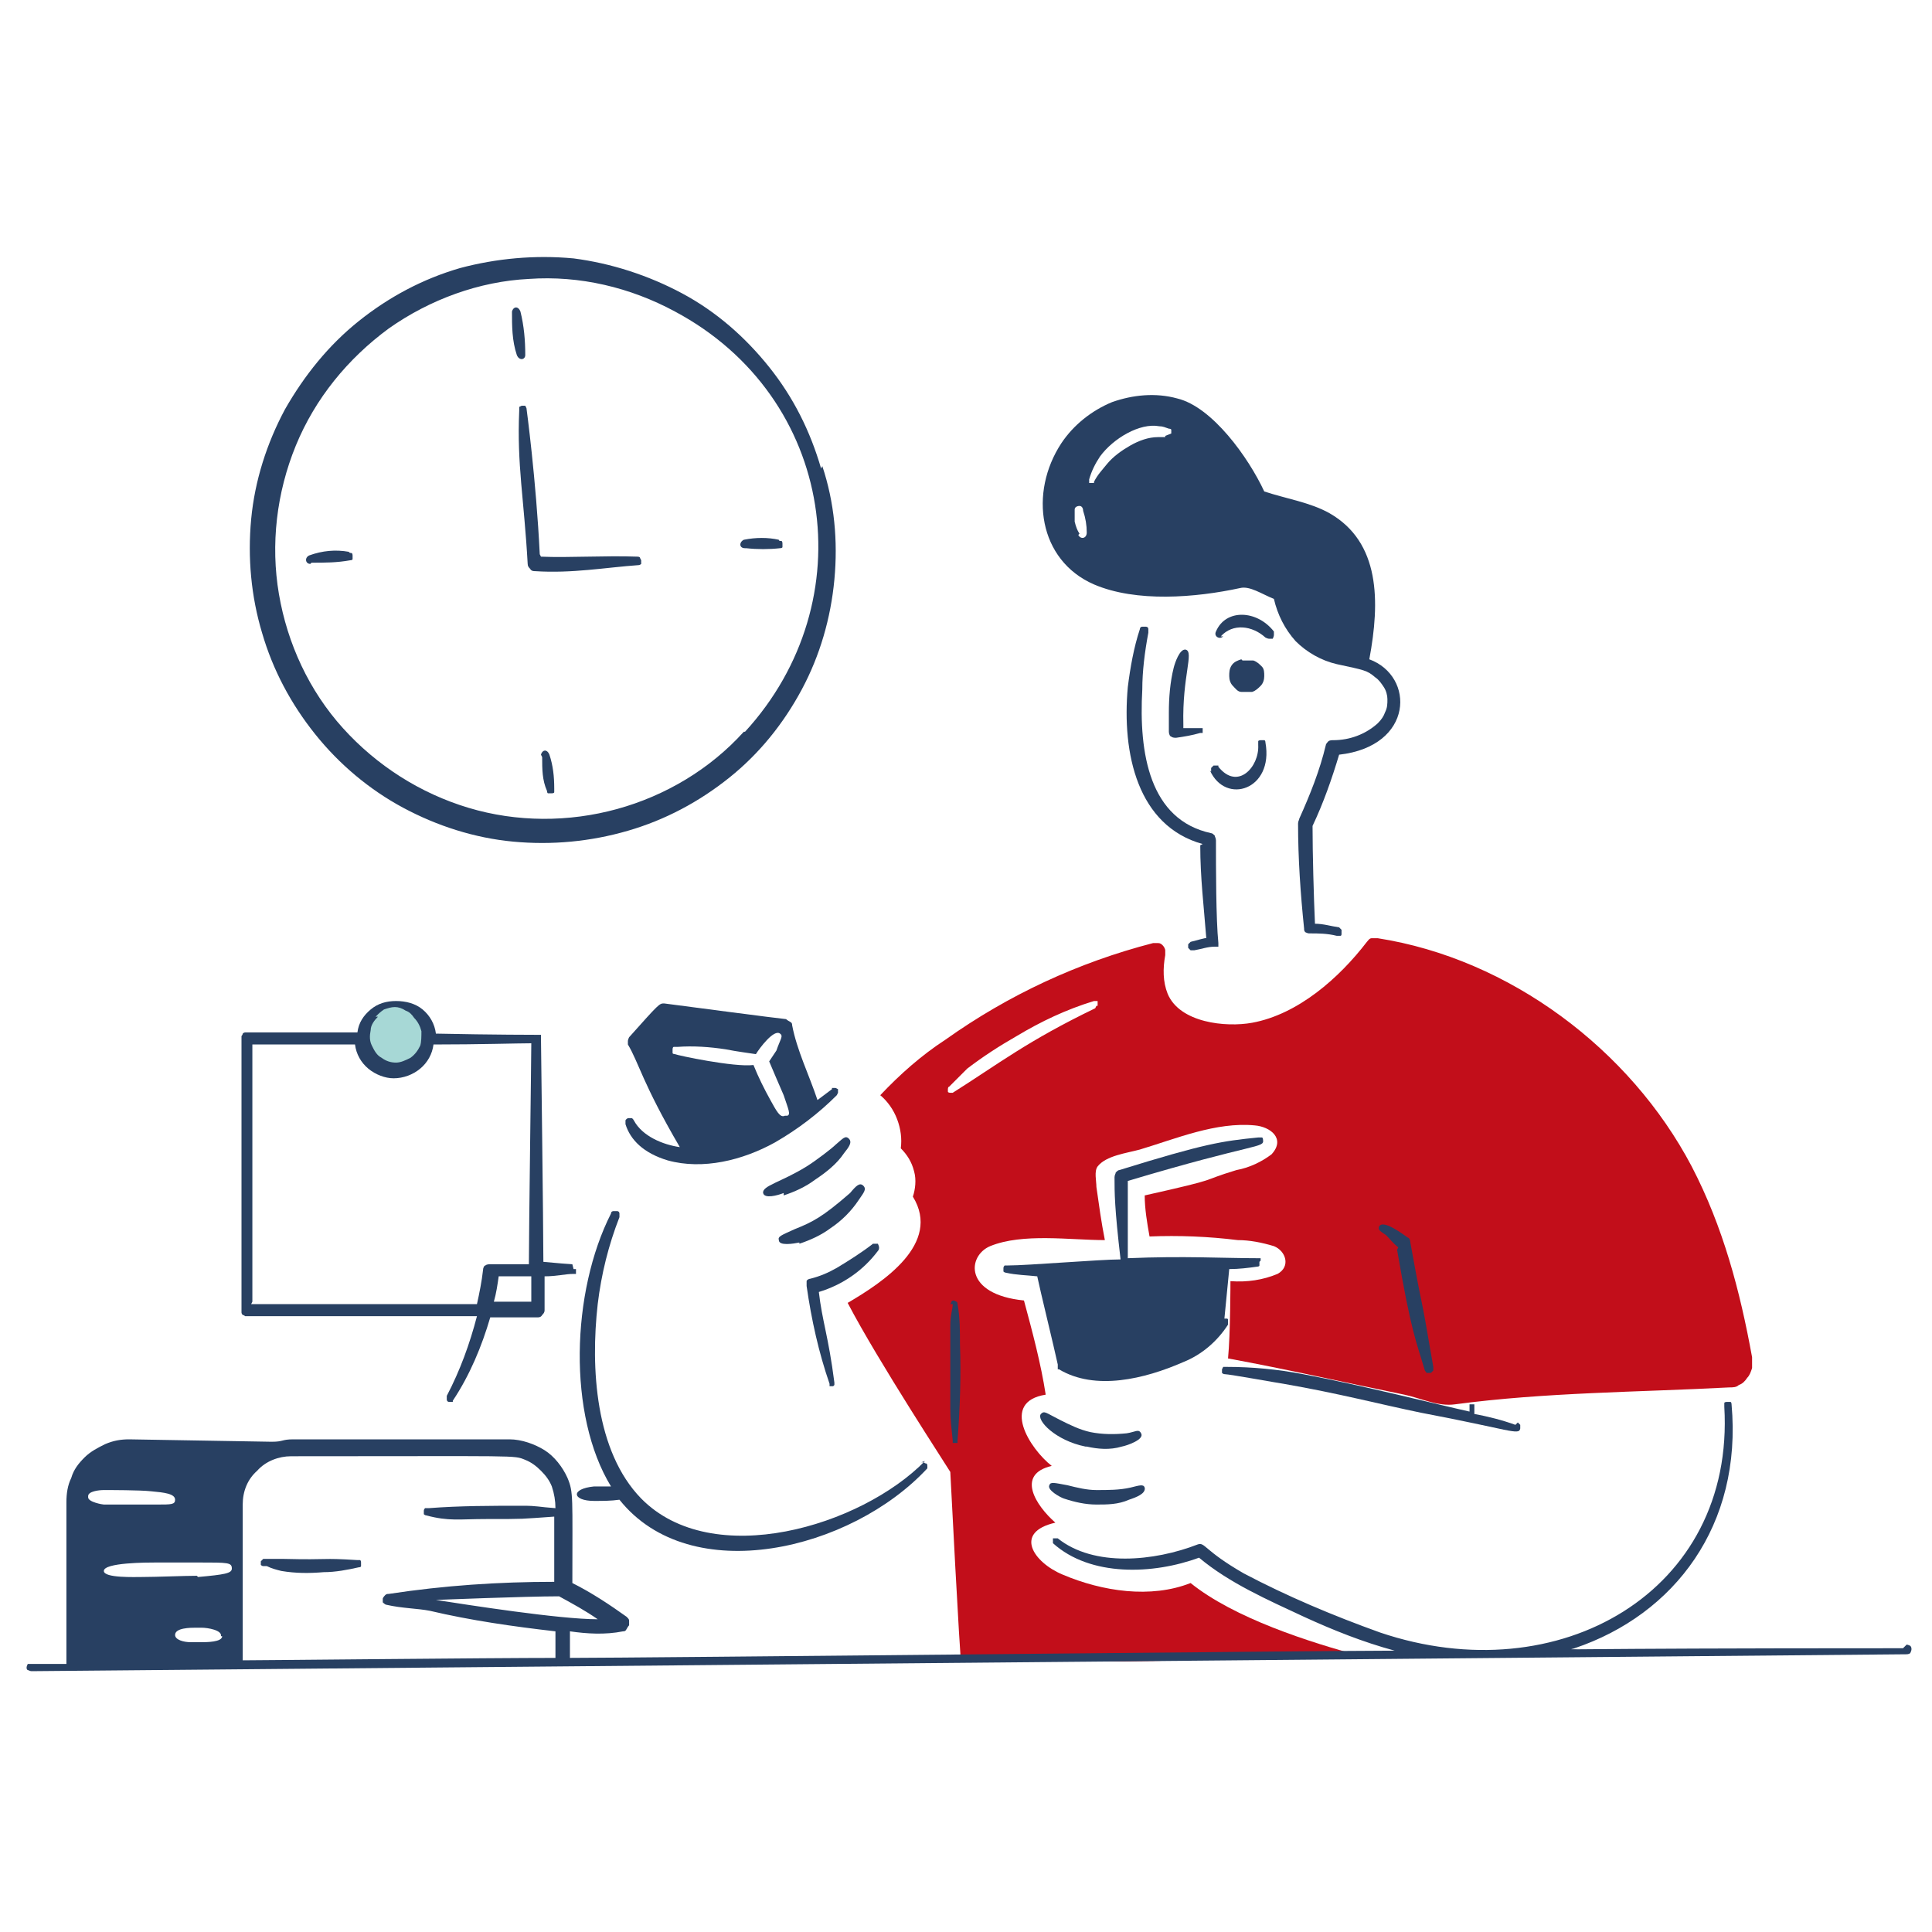
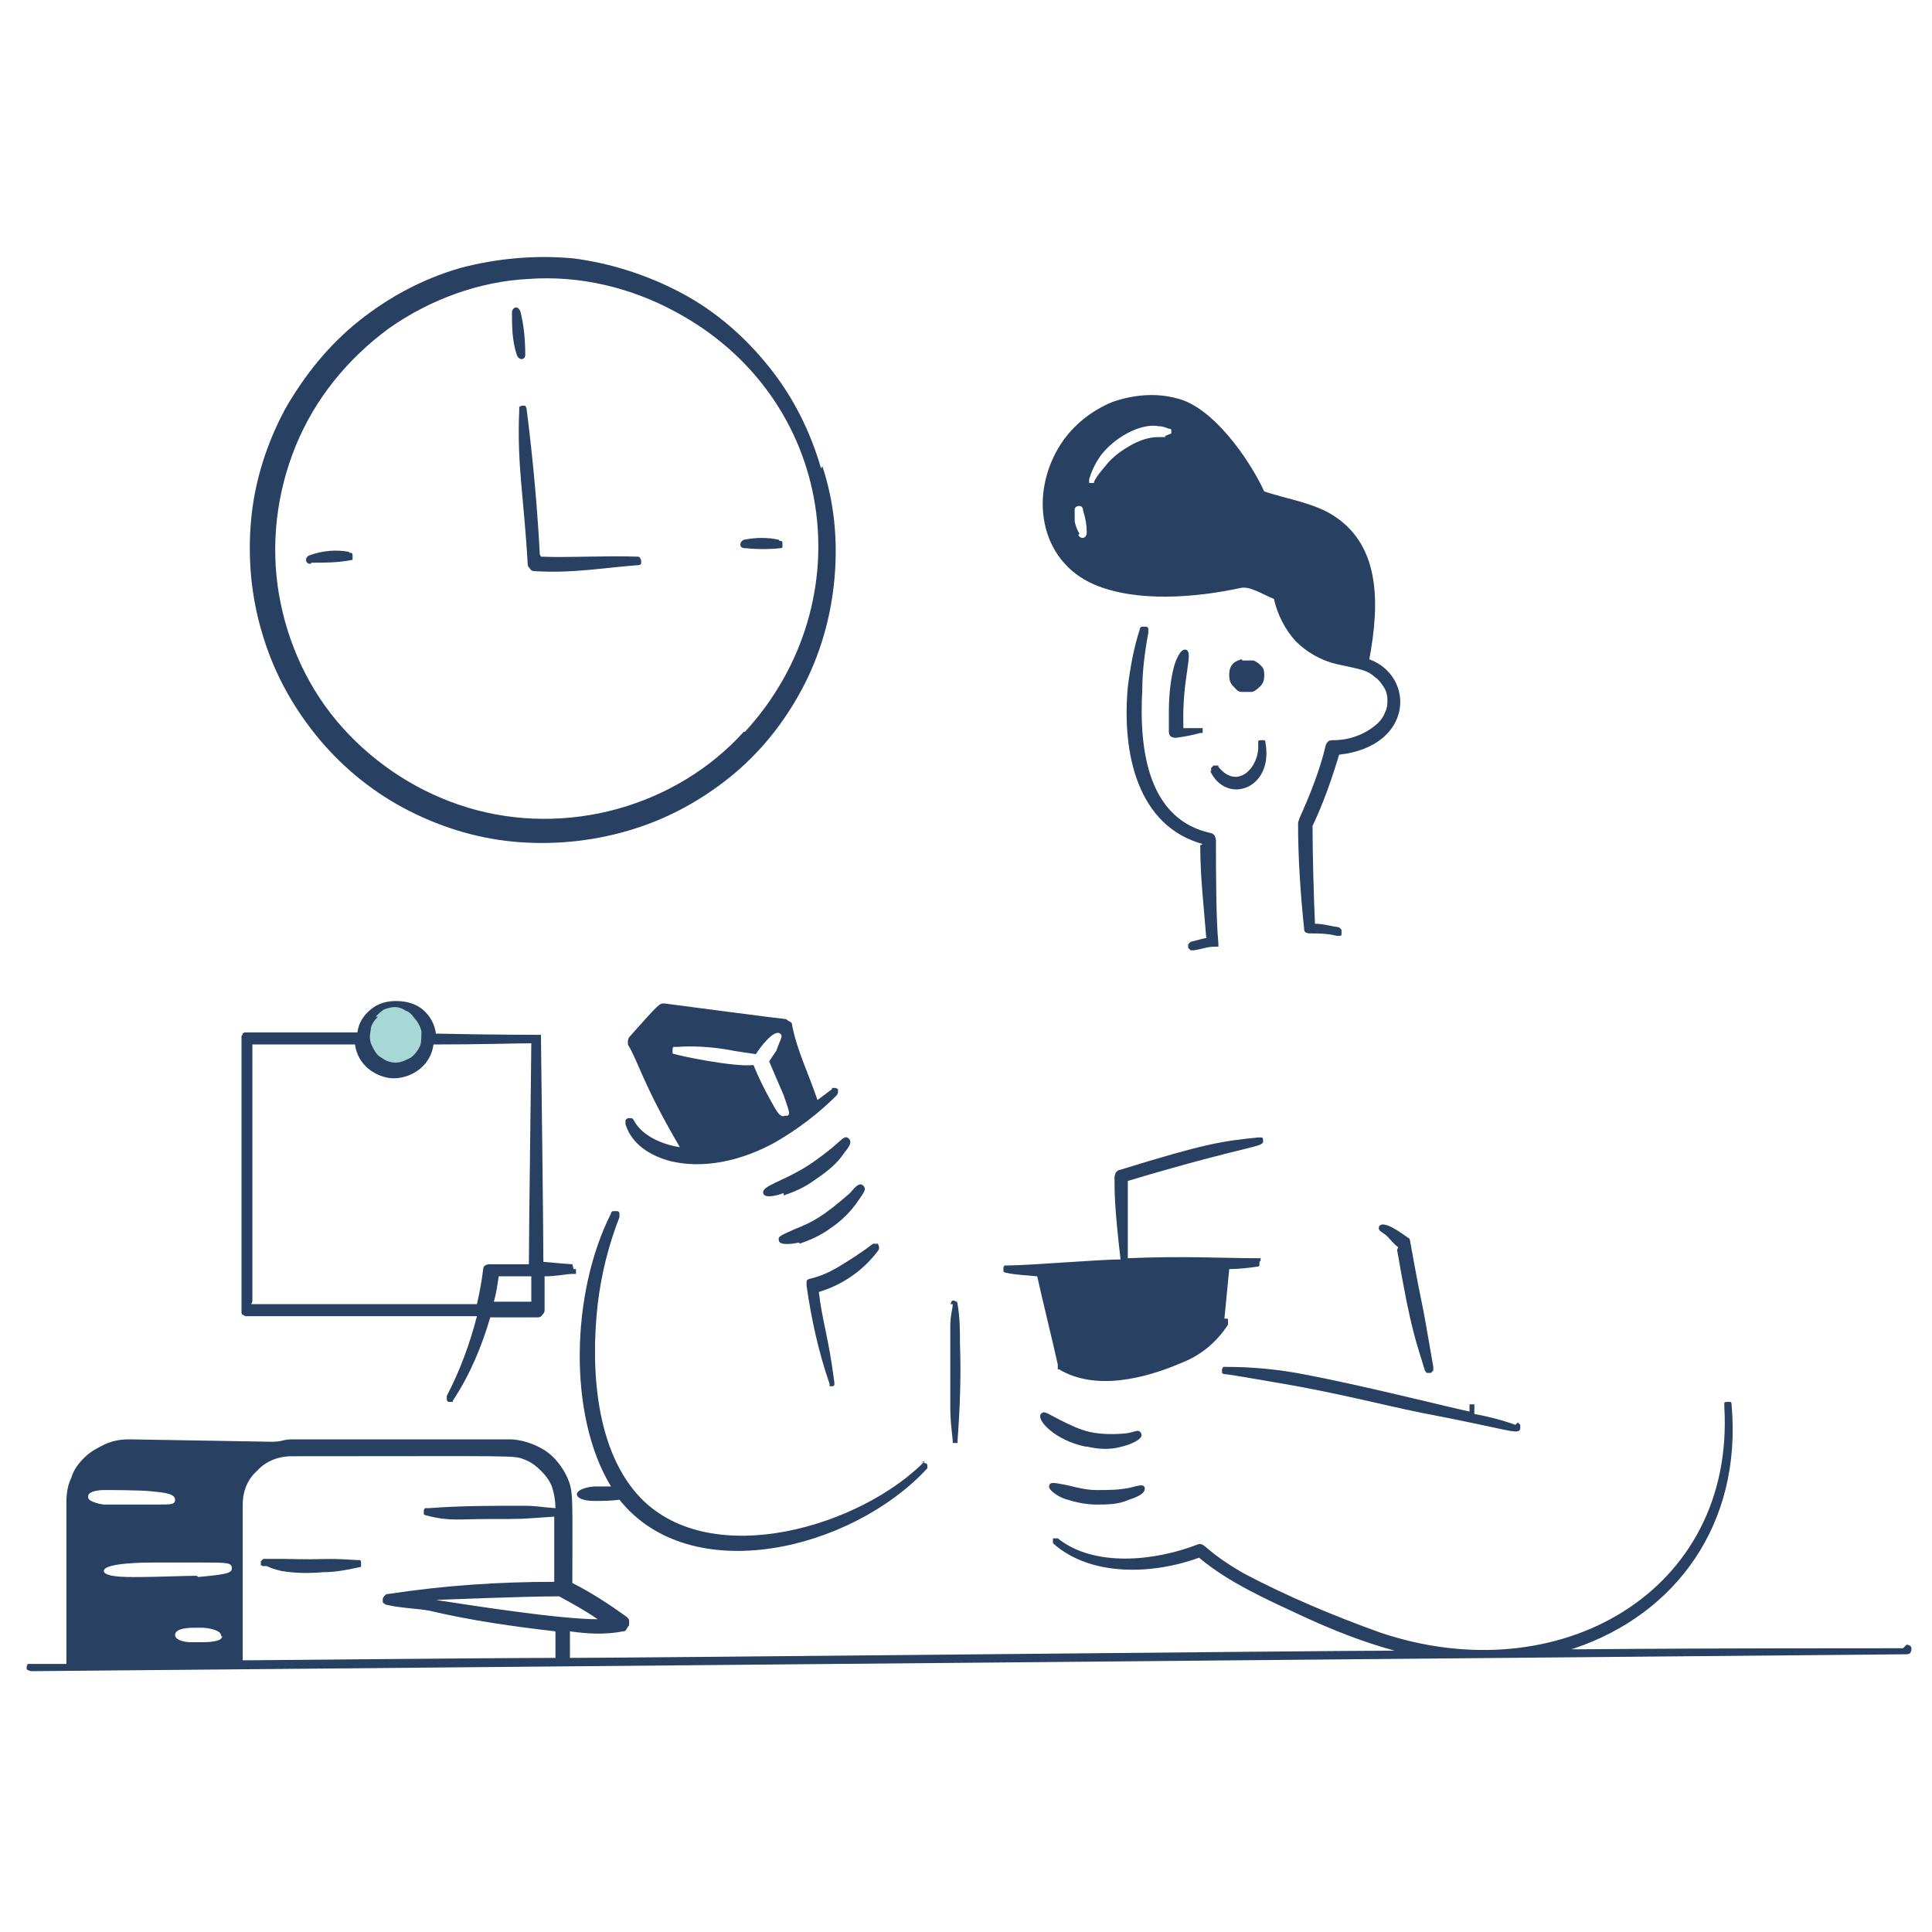
<svg xmlns="http://www.w3.org/2000/svg" id="Livello_1" version="1.1" viewBox="0 0 160 160">
  <defs>
    <style>
      .st0 {
        fill: #c20e1a;
      }

      .st1 {
        fill: #284062;
      }

      .st2 {
        fill: #a7d8d6;
      }
    </style>
  </defs>
  <path class="st1" d="M99.6,69.9c-5.4-1.5-6.7-7.5-6.2-13,.2-1.6.5-3.3,1-4.8,0,0,0-.2.2-.2,0,0,.2,0,.3,0,0,0,.2,0,.2.2,0,0,0,.2,0,.3-.3,1.6-.5,3.2-.5,4.7-.3,5.3.6,10.8,5.7,11.9.1,0,.2.1.3.2,0,.1.1.2.1.4,0,2.3,0,6.5.2,8.5,0,0,0,.1,0,.2,0,0,0,.1,0,.1,0,0,0,0-.1,0,0,0-.1,0-.2,0-.6,0-1.1.2-1.7.3,0,0-.2,0-.3,0,0,0-.1-.1-.2-.2,0,0,0-.2,0-.3,0,0,.1-.1.2-.2,1.5-.4,1.2-.3,1.3-.3-.2-2.6-.5-5-.5-7.7Z" />
  <path class="st1" d="M98,60.3h1.4s0,0,.1,0c0,0,0,0,.1,0,0,0,0,0,0,.1,0,0,0,0,0,.1,0,0,0,0,0,.1,0,0,0,0,0,.1,0,0,0,0-.1,0s0,0-.1,0c-.7.2-1.3.3-2,.4-.1,0-.3,0-.4-.1-.1,0-.2-.2-.2-.4,0-.5,0-1.1,0-1.6,0-1.2.1-2.5.4-3.7.1-.4.5-1.6,1-1.5.7.2-.3,2.2-.2,6.2Z" />
  <path class="st1" d="M100.2,63.8c1.3,2.9,5.3,1.6,4.6-2.3,0,0,0-.2-.1-.2,0,0-.2,0-.3,0,0,0-.2,0-.2.1,0,0,0,.2,0,.3.1,1.8-1.7,3.8-3.3,1.8,0,0,0,0,0-.1,0,0,0,0-.1,0,0,0-.2,0-.3,0,0,0-.1.1-.2.2,0,0,0,.2,0,.3Z" />
-   <path class="st1" d="M101.1,52.7c1-1.1,2.6-.9,3.7.1,0,0,.2.1.3.1,0,0,.2,0,.3,0,0,0,.1-.2.1-.3,0,0,0-.2,0-.3-1.4-1.8-4-1.9-4.8,0-.2.4.3.7.6.4Z" />
  <path class="st1" d="M102.9,54.7c.3,0,.6,0,.9,0,.3.1.5.3.7.5.2.2.2.5.2.8,0,.3-.1.6-.3.8-.2.2-.4.4-.7.5-.3,0-.6,0-.9,0-.3,0-.5-.3-.7-.5-.2-.2-.3-.5-.3-.8,0-.3,0-.6.2-.9.2-.3.5-.4.8-.5Z" />
  <path class="st1" d="M68,38.8c-.9-3.1-2.3-5.9-4.3-8.4-2-2.5-4.4-4.6-7.2-6.1-2.8-1.5-5.9-2.5-9-2.9-3.2-.3-6.4,0-9.4.8-3.1.9-5.9,2.4-8.4,4.4-2.5,2-4.5,4.5-6.1,7.3-1.5,2.8-2.5,5.9-2.8,9.1-.3,3.2,0,6.4.9,9.4.9,3.1,2.4,5.9,4.4,8.4,2,2.5,4.5,4.6,7.3,6.1,2.8,1.5,5.9,2.5,9.1,2.8,3.2.3,6.4,0,9.5-.9,3.1-.9,5.9-2.4,8.4-4.4,2.5-2,4.5-4.5,6-7.3,1.5-2.8,2.4-5.9,2.7-9.1.3-3.2,0-6.4-1-9.4h0ZM61.6,60.6c-2.8,3.1-6.5,5.3-10.5,6.4-4,1.1-8.3,1.1-12.3-.1-4-1.2-7.6-3.5-10.4-6.6-2.8-3.1-4.6-7-5.3-11.1-.7-4.1-.2-8.4,1.4-12.3,1.6-3.9,4.3-7.2,7.7-9.7,3.4-2.4,7.5-3.9,11.6-4.1,4.2-.3,8.4.7,12.1,2.7,13.3,7.1,15.7,24,5.8,34.8Z" />
  <path class="st1" d="M44.8,46.1c2.3.1,5.3-.1,8,0,0,0,.2,0,.2.1,0,0,.1.2.1.2,0,0,0,.2,0,.3,0,0-.1.1-.2.1-2.8.2-5.5.7-8.6.5-.1,0-.3,0-.4-.2-.1-.1-.2-.2-.2-.4-.3-5.4-.9-8.2-.7-12.7,0,0,0-.2,0-.3,0,0,.2-.1.2-.1,0,0,.2,0,.3,0,0,0,.1.2.1.2,0,0,.8,5.9,1.1,12.1Z" />
  <path class="st1" d="M25.8,46.6c1.1,0,2.1,0,3.2-.2,0,0,.2,0,.2-.1,0,0,0-.2,0-.3,0,0,0-.2-.1-.2,0,0-.2,0-.2-.1-1.1-.2-2.2-.1-3.3.3-.4.2-.3.7.1.7Z" />
  <path class="st1" d="M61.8,45.4c.9.1,1.9.1,2.8,0,0,0,.2,0,.2-.1,0,0,0-.2,0-.3,0,0,0-.2-.1-.2s-.2,0-.2-.1c-.9-.2-1.9-.2-2.9,0-.4.2-.4.7.1.7Z" />
  <path class="st1" d="M43.1,25.8c-.2-.5-.6-.4-.7,0,0,1.2,0,2.4.4,3.6.2.5.7.4.7,0,0-1.2-.1-2.4-.4-3.6Z" />
-   <path class="st1" d="M44.9,62.7c0,1,0,1.9.4,2.8,0,0,0,.2.1.2,0,0,.2,0,.3,0,0,0,.2,0,.2-.1,0,0,0-.2,0-.3,0-1-.1-1.9-.4-2.8-.2-.5-.6-.4-.7,0Z" />
  <path class="st1" d="M125.5,118c-1.1-.4-2.3-.7-3.4-.9v-.6c0,0,0,0,0-.1,0,0,0,0,0-.1,0,0,0,0-.1,0,0,0,0,0-.1,0,0,0,0,0-.1,0s0,0-.1,0c0,0,0,0,0,.1,0,0,0,.1,0,.1v.4c-2.3-.5-9-2.2-13.8-3.1-2.1-.4-4.2-.6-6.3-.6,0,0-.2,0-.3,0,0,0-.1.2-.1.2,0,0,0,.2,0,.3,0,0,.1.1.2.1.4,0,4.8.8,4.9.8,4.6.8,8,1.7,11.4,2.4,7.4,1.4,8.1,1.9,8.2,1.3,0,0,0-.2,0-.3,0,0-.1-.1-.2-.2Z" />
  <path class="st1" d="M90,119.8c.9.2,1.9.3,2.9,0,.5-.1,1.9-.6,1.6-1.1-.2-.4-.5-.1-1.2,0-1,.1-2,.1-3-.1-.9-.2-1.7-.6-2.5-1-1.2-.6-1.3-.8-1.6-.5-.4.5,1.2,2.2,3.7,2.7Z" />
  <path class="st1" d="M88.1,124.1c.9.3,1.8.5,2.7.5.9,0,1.8,0,2.7-.4.6-.2,1.4-.5,1.3-1-.1-.3-.4-.2-1.2,0-.9.2-1.8.2-2.8.2-.8,0-1.6-.2-2.4-.4-1.1-.2-1.4-.3-1.5,0-.2.4.9,1,1.2,1.1Z" />
  <path class="st1" d="M67.8,106.9c.3,2.6.8,3.7,1.3,7.6,0,0,0,0,0,.1,0,0,0,0,0,.1,0,0,0,0-.1.1,0,0,0,0-.1,0,0,0,0,0-.1,0,0,0,0,0-.1,0,0,0,0,0,0-.1,0,0,0,0,0-.1-.9-2.6-1.5-5.3-1.9-8.1,0-.1,0-.3,0-.4,0-.1.2-.2.3-.2.8-.2,1.5-.5,2.2-.9,1-.6,2.1-1.3,3-2,0,0,0,0,.1,0,0,0,0,0,.1,0s0,0,.1,0c0,0,0,0,.1,0,0,0,.1.2.1.3s0,.2-.1.3c-1.2,1.6-2.9,2.8-4.9,3.4Z" />
  <path class="st1" d="M64.9,99c.9-.3,1.8-.7,2.6-1.3.9-.6,1.8-1.3,2.4-2.2.4-.5.7-.9.4-1.2-.3-.3-.5,0-1.1.5-.3.3-1.6,1.3-2.4,1.8-2.1,1.3-3.7,1.6-3.6,2.2.1.5,1.2.2,1.7,0Z" />
  <path class="st1" d="M66.2,103c.9-.3,1.8-.7,2.6-1.3.9-.6,1.7-1.4,2.3-2.3.4-.6.7-.9.4-1.2-.3-.3-.6,0-1.1.6-2.3,2-3.1,2.4-4.6,3-1.1.5-1.4.6-1.3.9,0,.5,1.2.3,1.7.2Z" />
  <path class="st1" d="M104.4,104.4s0,0,0-.1c0,0,0,0,0-.1,0,0,0,0-.1,0,0,0,0,0-.1,0-3,0-6.1-.2-10.8,0,0-1.3,0-5.6,0-6.4,10.7-3.2,11.3-2.7,11.2-3.4,0,0,0-.2-.1-.2,0,0-.2,0-.3,0-3,.3-4.4.5-11.5,2.7-.1,0-.2.1-.3.2,0,.1-.1.2-.1.4,0,1.3,0,2.5.5,6.8-1.7,0-7.7.5-9.3.5,0,0-.2,0-.3,0,0,0-.1.1-.1.2,0,0,0,.2,0,.3,0,0,.1.1.2.1.9.2,1.7.2,2.6.3.2,1,1.4,5.9,1.7,7.3,0,0,0,0,0,.1,0,0,0,.1,0,.2,0,0,0,0,0,.1,0,0,0,0,.1,0,3,1.8,7.1.8,10.3-.6,1.5-.6,2.8-1.7,3.7-3.1,0,0,0-.1,0-.2,0,0,0-.1,0-.2,0,0,0-.1-.1-.1,0,0-.1,0-.2,0l.4-4.1c.8,0,1.6-.1,2.3-.2,0,0,.2,0,.2-.1,0,0,0-.2,0-.3Z" />
  <path class="st1" d="M76.6,121c-5.3,5.4-17.6,9.1-23.5,3.1-3.8-3.9-4.2-10.8-3.6-16.1.3-2.5.9-4.9,1.8-7.2,0,0,0-.2,0-.3,0,0,0-.2-.2-.2,0,0-.2,0-.3,0,0,0-.2,0-.2.2-3.3,6.5-3.6,16.7,0,22.6-.2,0-1.1,0-1.4,0-2,.2-1.8,1.2,0,1.2.7,0,1.4,0,2.1-.1,5.9,7.4,19.2,4.2,25.5-2.6,0,0,0-.2,0-.2,0,0,0-.2-.1-.2,0,0-.1,0-.2-.1,0,0-.2,0-.2,0Z" />
  <path class="st1" d="M22.1,129.7c.4.2.8.3,1.2.4,1.2.2,2.3.2,3.5.1,1,0,2-.2,2.9-.4,0,0,.2,0,.2-.1s0-.2,0-.3c0,0,0-.2-.1-.2,0,0-.2,0-.2,0-3.2-.2-2,0-6.2-.1-.5,0-.8,0-1.3,0,0,0-.2,0-.3,0,0,0-.1.1-.2.2,0,0,0,.2,0,.3,0,0,.1.1.2.1Z" />
  <path class="st1" d="M68.9,90.2c-.4.3-.8.6-1.2.9-.7-2.1-1.7-4.1-2.1-6.2,0-.1,0-.2-.2-.3,0,0-.2-.1-.3-.2-1-.1-7.8-1-10.1-1.3-.4,0-.4,0-2.9,2.8,0,0-.1.2-.1.3s0,.2,0,.3c.9,1.5,1.2,3.2,4.3,8.5-1.4-.2-3.1-.9-3.8-2.2,0,0-.1-.2-.2-.2,0,0-.2,0-.3,0,0,0-.2.1-.2.2,0,0,0,.2,0,.3.4,1.3,1.5,2.4,3.5,3,2.9.8,6.2,0,8.9-1.5,1.9-1.1,3.6-2.4,5.1-3.9,0,0,.1-.2.1-.2,0,0,0-.2,0-.3,0,0-.2-.1-.2-.1,0,0-.2,0-.3,0ZM65,92.4c-.4.2-.7-.4-1.2-1.3-.5-.9-1-1.9-1.4-2.9-1.6.2-6.3-.8-6.5-.9,0,0-.2,0-.2-.1,0,0,0-.2,0-.3,0,0,0-.2.1-.2,0,0,.2,0,.3,0,1.3-.1,2.7,0,4,.2,1,.2,1.9.3,2.5.4.3-.5,1.5-2.1,2-1.7.3.2,0,.5-.3,1.4-.2.3-.4.6-.6.9.5,1.2.6,1.4,1.2,2.8.4,1.2.6,1.6.3,1.7Z" />
  <path class="st2" d="M32.7,83.1c.5,0,1.1.2,1.5.5.5.3.8.7,1,1.2.2.5.3,1.1.2,1.6-.1.5-.4,1-.8,1.4-.4.4-.9.6-1.4.8-.5.1-1.1,0-1.6-.2-.5-.2-.9-.6-1.2-1s-.5-1-.5-1.5c0-.7.3-1.4.8-1.9s1.2-.8,1.9-.8Z" />
  <path class="st1" d="M47.4,104.7c-.1,0-1.4-.1-2.4-.2,0-2.7-.2-18.6-.2-18.6,0,0,0,0,0-.1,0,0,0,0,0-.1,0,0,0,0-.1,0,0,0,0,0-.1,0,0,0-3.8,0-8.5-.1-.1-.8-.5-1.5-1.1-2-.6-.5-1.4-.7-2.2-.7-.8,0-1.5.2-2.1.7-.6.5-1,1.1-1.1,1.9-4.9,0-9.1,0-9.1,0,0,0-.2,0-.2,0,0,0-.1,0-.2.1,0,0,0,.1-.1.2,0,0,0,.1,0,.2v22.5c0,0,0,.2,0,.2,0,0,0,.1.1.2,0,0,.1,0,.2.1,0,0,.1,0,.2,0h19c-.6,2.3-1.4,4.5-2.5,6.6,0,0,0,.2,0,.3,0,0,0,.2.2.2,0,0,0,0,.1,0,0,0,0,0,.1,0,0,0,0,0,.1,0,0,0,0,0,0-.1,1.4-2.1,2.4-4.5,3.1-6.9h3.9c.1,0,.3,0,.4-.2.1-.1.2-.2.2-.4,0,0,0-1.1,0-2.8,1,0,1.7-.2,2.4-.2,0,0,0,0,.1,0,0,0,0,0,.1,0,0,0,0,0,0-.1,0,0,0,0,0-.1,0,0,0,0,0-.1,0,0,0,0,0-.1,0,0,0,0-.1,0,0,0,0,0-.1,0ZM31.1,84.2c.2-.2.4-.4.7-.6.3-.1.6-.2.9-.2.3,0,.6.1.9.3.3.1.5.3.7.6.3.3.5.7.6,1.1,0,.4,0,.9-.1,1.2-.2.4-.4.7-.8,1-.4.2-.8.4-1.2.4-.4,0-.8-.1-1.2-.4-.4-.2-.6-.6-.8-1-.2-.4-.2-.8-.1-1.3,0-.4.3-.8.6-1.1ZM20.9,107.8v-21.3c1.3,0,4.7,0,8.5,0,.1.8.5,1.5,1.1,2,.6.5,1.4.8,2.1.8.8,0,1.6-.3,2.2-.8.6-.5,1-1.2,1.1-2,3.8,0,7-.1,8.1-.1,0,1.1-.2,15.6-.2,18.3-1.1,0-2.1,0-3.2,0-.1,0-.3,0-.4.1-.1,0-.2.2-.2.4-.1.9-.3,1.9-.5,2.8h-18.7ZM40.9,107.8c.2-.7.3-1.4.4-2.1.9,0,1.8,0,2.7,0,0,.9,0,1.7,0,2.1h-3.1Z" />
  <path class="st1" d="M113.4,54.6c.9-4.8.9-9.7-3.3-12.1-1.6-.9-3.6-1.2-5.4-1.8-1.3-2.8-4.3-7-7.2-7.7-1.8-.5-3.7-.3-5.4.3-1.7.7-3.2,1.9-4.2,3.4-2.7,4.1-1.9,9.7,2.7,11.7,3.5,1.5,8.4,1.1,12.1.3.8-.2,1.8.5,2.8.9.3,1.3.9,2.5,1.8,3.5.9.9,2.1,1.6,3.4,1.9,2.3.5,2.5.5,3.2,1.1.3.2.5.5.7.8.2.3.3.7.3,1,0,.4,0,.7-.2,1.1-.1.3-.3.6-.6.9-1,.9-2.3,1.4-3.7,1.4-.1,0-.3,0-.4.1,0,0-.2.2-.2.3-.5,2.1-1.3,4.1-2.2,6.1,0,.1-.1.2-.1.4,0,2.9.2,5.8.5,8.7,0,.1,0,.2.1.3,0,0,.2.1.3.1.8,0,1.5,0,2.3.2,0,0,.2,0,.3,0s.1-.1.1-.2c0,0,0-.2,0-.3,0,0-.1-.1-.2-.2-.7-.1-1.3-.3-2-.3-.1-2.2-.2-5.8-.2-8.1.9-1.9,1.6-3.9,2.2-5.9,6.2-.7,6.3-6.5,2.5-7.9ZM89.4,44.2c-.2-.3-.3-.6-.4-1,0-.4,0-.7,0-1,0-.2.2-.3.4-.3s.3.2.3.4c.2.6.3,1.2.3,1.8,0,.5-.5.6-.7.2h0ZM96.5,36.1s0,0,0,.1c0,0,0,0,0,0,0,0,0,0-.1,0,0,0,0,0-.1,0-.2,0-.3,0-.4,0-.8,0-1.6.3-2.3.7-.7.4-1.4.9-1.9,1.5-.4.5-.8.9-1.1,1.5,0,0,0,0,0,.1,0,0,0,0-.1,0,0,0,0,0-.1,0,0,0,0,0-.1,0,0,0,0,0-.1,0,0,0,0,0,0-.1,0,0,0,0,0-.1,0,0,0,0,0-.1.2-.7.5-1.3.9-1.9,1.1-1.5,3.3-2.8,4.9-2.5.3,0,.5.1.8.2,0,0,.2,0,.2.1,0,0,0,.2,0,.3h0Z" />
-   <path class="st0" d="M145.1,112.4c-1-5.5-2.4-10.8-5-15.8-5.1-9.7-15.1-17.2-26-18.9-.2,0-.3,0-.5,0s-.3.2-.4.3c-2.3,3-5.7,6-9.5,6.7-2.2.4-6,0-7-2.4-.4-1-.4-2.1-.2-3.2,0-.1,0-.3,0-.4,0-.1-.1-.3-.2-.4-.1-.1-.2-.2-.4-.2-.1,0-.3,0-.4,0-6.2,1.6-12,4.3-17.2,8-2,1.3-3.8,2.9-5.4,4.6.6.5,1.1,1.2,1.4,2,.3.8.4,1.6.3,2.4.5.5.9,1.1,1.1,1.9.2.7.1,1.5-.1,2.1,2.4,3.9-2.5,7.1-5.4,8.8,2.5,4.8,8.4,13.8,8.5,14,0,0,.8,15.7.9,15.7,4.5-.5,9,0,13.5,0,6.5-.1,13.2-.4,19.8-.4,0,0,0,0,0,0,0,0,0,0,0,0,0,0,0,0,0,0,0,0,0,0,0,0-4.5-1.2-10.7-3.2-14.3-6.1-3.3,1.3-7.3.7-10.6-.7-2.4-1-4.1-3.5-.6-4.3-1.6-1.4-3.3-4-.3-4.7-1.8-1.4-4.3-5.3-.5-5.9-.4-2.6-1.1-5.2-1.8-7.8-5-.5-4.7-3.7-2.8-4.5,2.7-1.1,6.6-.5,9.5-.5-.3-1.5-.5-3-.7-4.4,0-.5-.2-1.3.1-1.7.7-.9,2.4-1.1,3.5-1.4,3-.9,6.3-2.3,9.5-2,1.3.1,2.6,1.1,1.4,2.4-.8.6-1.8,1.1-2.9,1.3-3.3,1-.9.6-7.6,2.1,0,1.1.2,2.3.4,3.4,2.4-.1,4.9,0,7.3.3,1,0,2,.2,3,.5,1,.4,1.4,1.7.3,2.3-1.2.5-2.5.7-3.9.6,0,0,0,4.4-.2,6.4,4.9.9,9.7,2,14.6,3,1.4.3,2.8,1,4.2.8,7.5-1,15.1-1,22.7-1.4.3,0,.6,0,.8-.2.3-.1.5-.3.7-.6.2-.2.3-.5.4-.8,0-.3,0-.6,0-.9ZM90.7,83.5c-5.6,2.7-8,4.6-11.8,7,0,0-.2,0-.2,0,0,0-.2,0-.2-.1,0,0,0-.2,0-.2,0,0,0-.2.1-.2.5-.5,1-1,1.5-1.5,1.3-1,2.7-1.9,4.1-2.7,2-1.2,4.1-2.2,6.4-2.9,0,0,0,0,.1,0,0,0,0,0,.1,0,0,0,0,0,.1,0,0,0,0,0,0,.1,0,0,0,0,0,.1,0,0,0,0,0,.1s0,0,0,.1c0,0,0,0-.1,0Z" />
  <path class="st1" d="M157.6,136.5c-30.7,0-27.6.2-27.2,0,8.3-2.8,13.9-10.2,13-20.2,0,0,0-.2-.1-.2,0,0-.2,0-.3,0,0,0-.2,0-.2.1,0,0,0,.2,0,.3.9,15.3-13.7,23.7-28.5,18.7-3.9-1.4-7.7-3-11.3-4.9-3.3-1.9-3.2-2.6-3.8-2.4-3.6,1.4-8.6,1.9-11.6-.5,0,0,0,0-.1,0,0,0,0,0-.1,0,0,0,0,0-.1,0,0,0,0,0-.1,0,0,0,0,0,0,.1s0,0,0,.1c0,0,0,0,0,.1,0,0,0,0,0,.1,3.1,2.8,8.3,2.6,12.1,1.2,2.5,2.1,5.7,3.5,8.7,4.9,2.4,1.1,4.9,2.1,7.5,2.8-5.5,0-62.8.6-68.3.6v-2.2c1.4.2,2.9.3,4.4,0,.1,0,.2,0,.3-.2,0,0,.1-.2.2-.3,0-.1,0-.2,0-.4,0-.1-.1-.2-.2-.3-1.4-1-2.9-2-4.5-2.8,0-7.2.1-7.5-.4-8.7-.4-.9-1.1-1.8-1.9-2.3s-1.9-.9-2.9-.9h-17.9c-1,0-.8.2-1.8.2l-11.8-.2c-.7,0-1.3.1-2,.4-.6.3-1.2.6-1.7,1.1-.5.5-.9,1-1.1,1.7-.3.6-.4,1.3-.4,2v13.4c-2,0-3,0-3,0,0,0,0,0-.1,0,0,0,0,0-.1,0,0,0-.1.2-.1.3,0,0,0,.2.1.2,0,0,.2.1.3.1l155.3-1.4c0,0,.2,0,.3-.1,0,0,.1-.2.1-.3s0-.2-.1-.3c0,0-.2-.1-.3-.1ZM49.5,134.1c-3.2,0-10.8-1.2-13.4-1.6,0,0,7.4-.3,10.2-.3,1.1.6,2.2,1.2,3.2,1.9ZM7.3,123.9c0-.4.9-.5,1.3-.5.5,0,3,0,3.9.1,1.1.1,2,.2,2,.7,0,.4-.3.4-1.5.4-1,0-4,0-4.4,0-.1,0-1.3-.2-1.3-.6ZM18.4,135.5c0,.5-1.3.5-1.8.5-.3,0-.5,0-.8,0-.6,0-1.3-.2-1.3-.6,0-.6,1.3-.6,1.7-.6.2,0,.4,0,.5,0,.5,0,1.7.2,1.6.7h0ZM16.3,130.5c-1,0-3.4.1-4.5.1-.6,0-3.2.1-3.2-.5,0-.7,3.6-.7,4.3-.7,1.5,0,2.9,0,3.6,0,2.4,0,2.7,0,2.7.5,0,.4-.6.5-2.8.7ZM46.2,137.3c-5.7,0-24.6.2-26.1.2v-12.9c0-1.1.4-2.1,1.2-2.8.7-.8,1.8-1.2,2.8-1.2,19.2,0,18.4-.1,19.4.3.5.2.9.5,1.3.9.4.4.7.8.9,1.3.2.6.3,1.2.3,1.8-1.4-.1-1.5-.2-2.7-.2-2.6,0-5.2,0-7.8.2,0,0-.2,0-.3,0,0,0-.1.1-.1.2,0,0,0,.2,0,.3,0,0,.1.1.2.1,1.9.5,2.7.3,5,.3,3.3,0,2.7,0,5.6-.2v5.4c-4.6,0-9.1.3-13.7,1-.1,0-.2,0-.3.1,0,0-.2.2-.2.3,0,.1,0,.2,0,.3,0,0,.2.2.3.2,1.3.3,2.6.3,3.6.5,3.4.8,6.9,1.3,10.4,1.7v2.3Z" />
  <path class="st1" d="M115.8,103.3c-.4-.3-.7-.7-1-1-.4-.3-.7-.4-.6-.7.3-.7,2.1.7,2.4.9.1,0,.2.2.2.4,1.3,7.2.6,2.7,1.9,10.3,0,0,0,.2,0,.3,0,0-.1.1-.2.2,0,0-.2,0-.3,0s-.1-.1-.2-.2c-.7-2.4-1.1-3-2.3-10Z" />
  <path class="st1" d="M78.9,108c0,.4-.2.9-.2,1.8,0,1.3,0,5.9,0,6.8,0,1,.1,1.7.2,2.7,0,0,0,0,0,.1,0,0,0,0,0,.1,0,0,0,0,.1,0,0,0,0,0,.1,0s0,0,.1,0,0,0,.1,0c0,0,0,0,0-.1,0,0,0,0,0-.1.2-2.7.3-5.4.2-8,0-1.1,0-2.2-.2-3.3,0,0,0-.2-.1-.2,0,0-.2-.1-.2-.1,0,0-.2,0-.2.1,0,0-.1.2-.1.2Z" />
</svg>